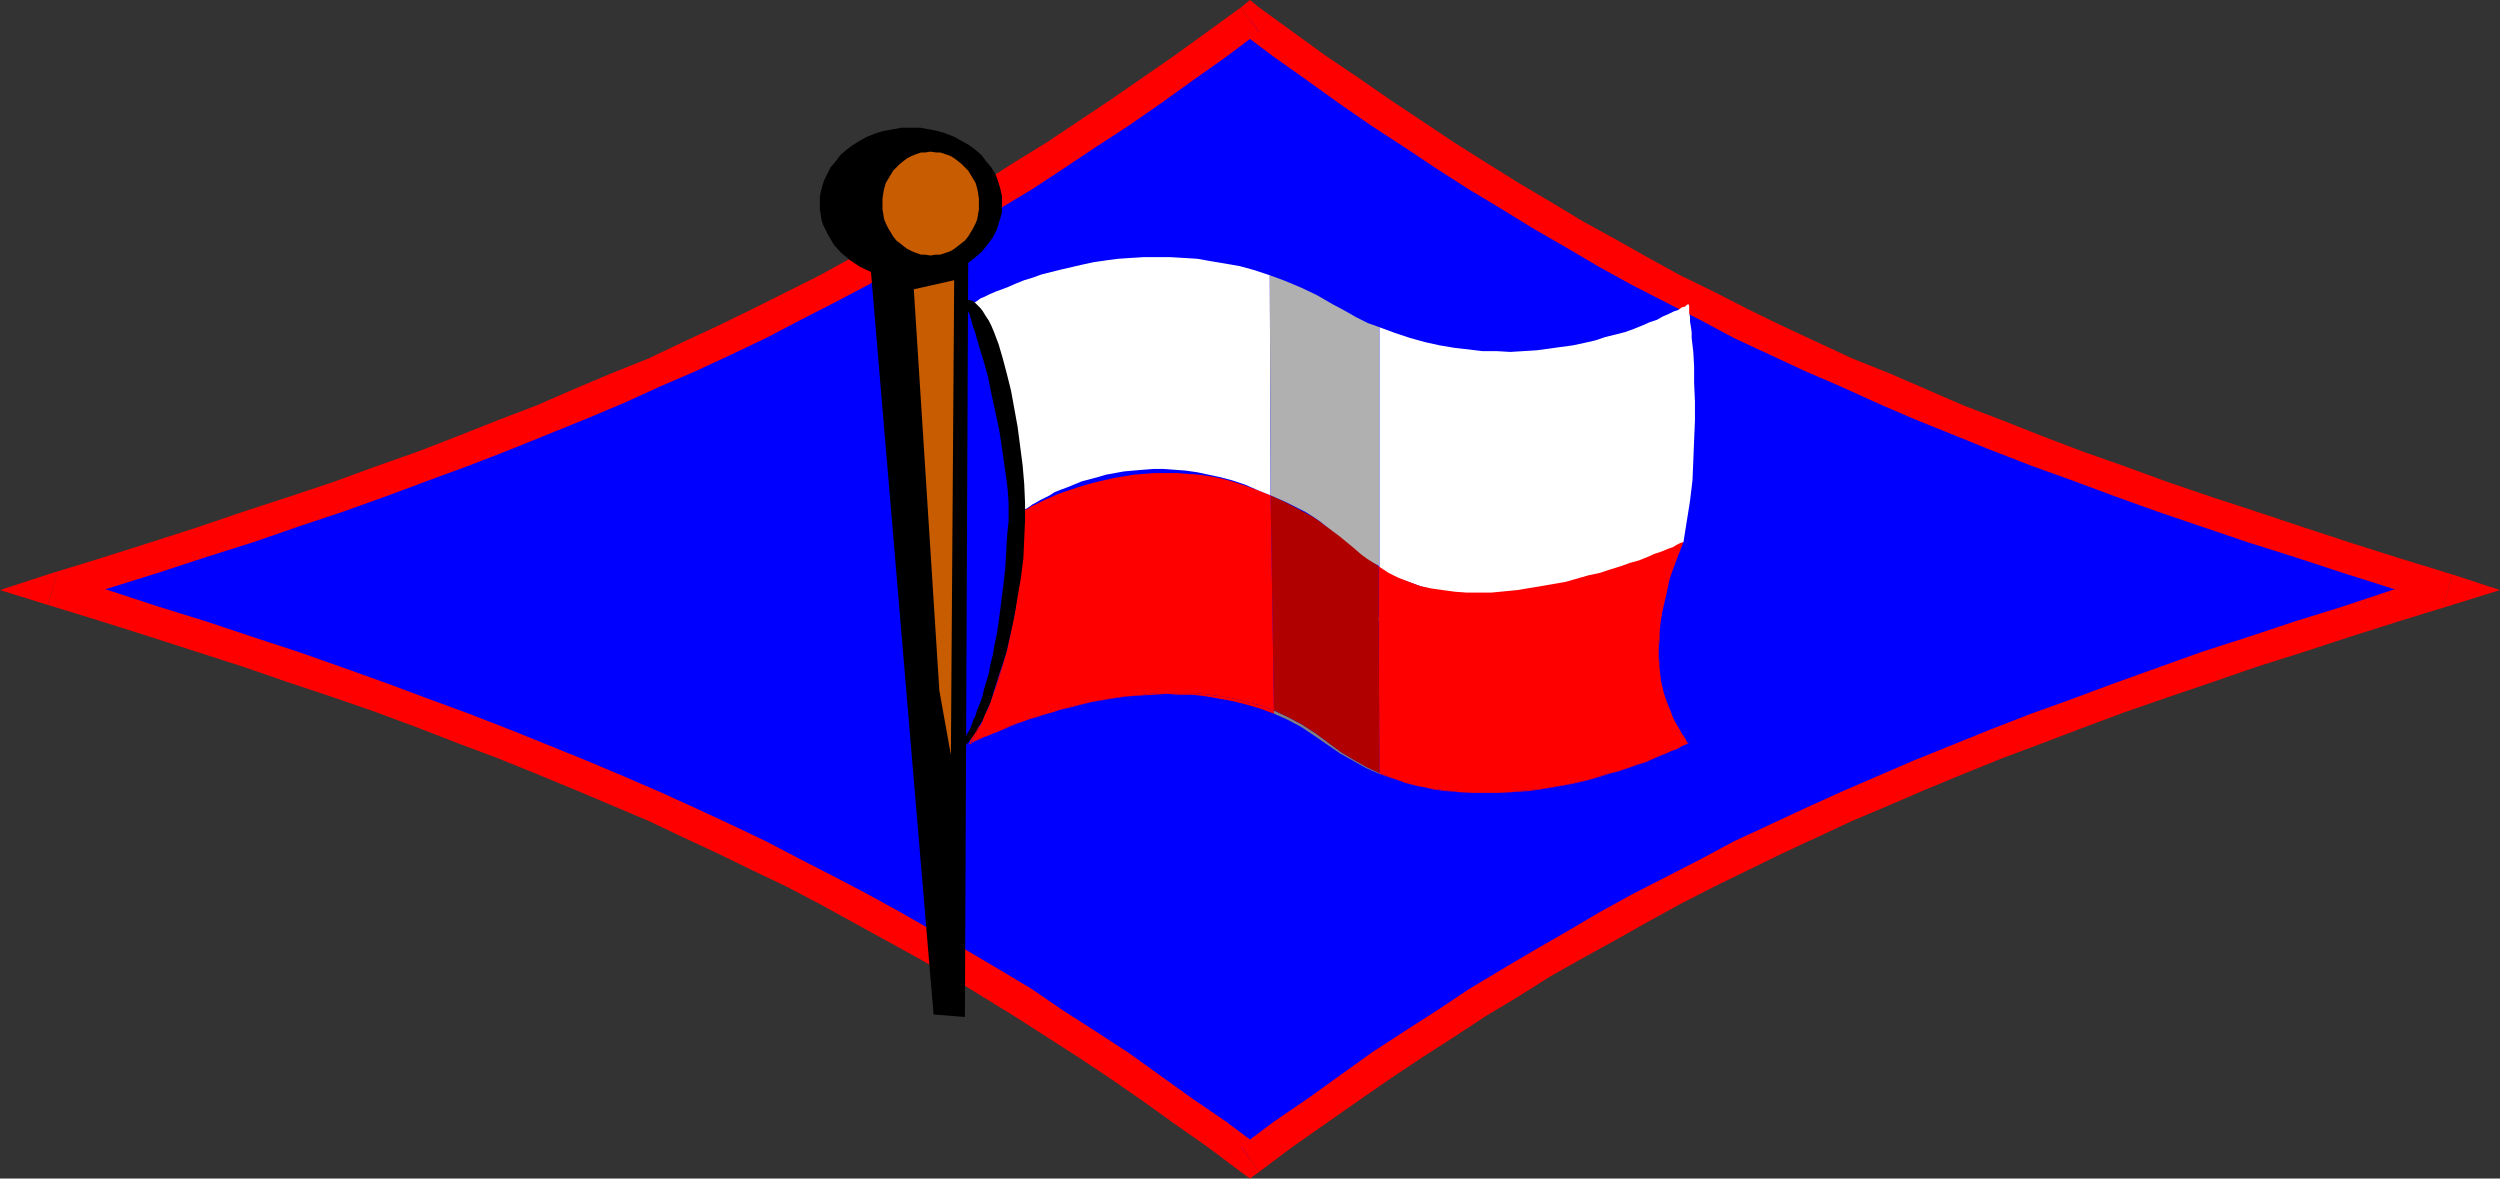
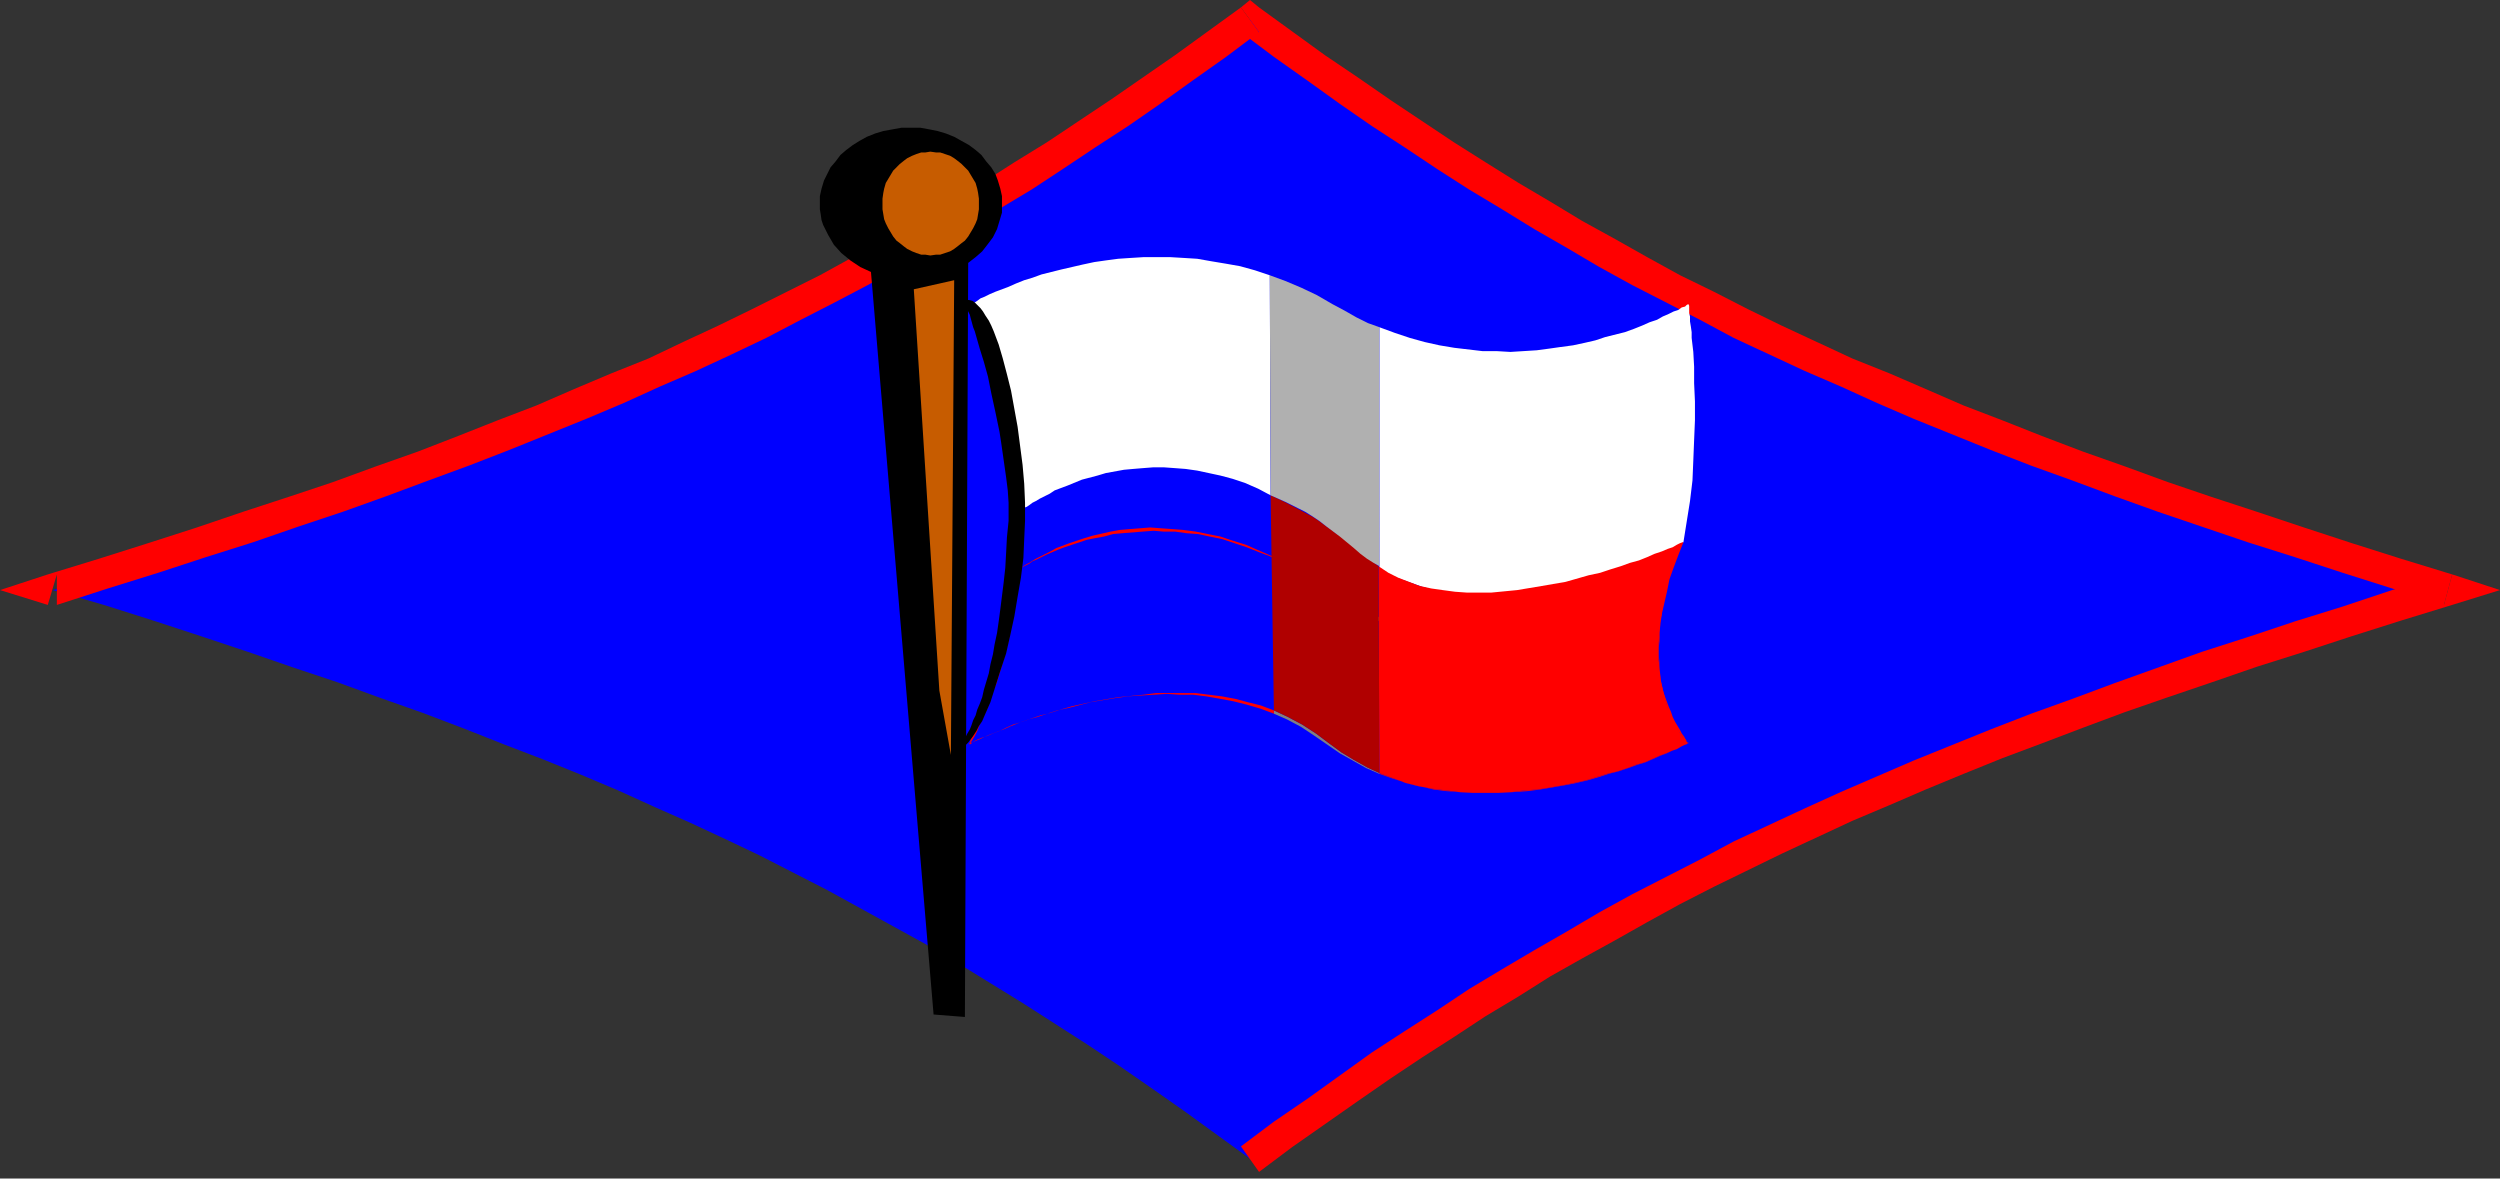
<svg xmlns="http://www.w3.org/2000/svg" xmlns:ns1="http://sodipodi.sourceforge.net/DTD/sodipodi-0.dtd" xmlns:ns2="http://www.inkscape.org/namespaces/inkscape" version="1.0" width="129.724mm" height="61.153mm" id="svg25" ns1:docname="Poland 3.wmf">
  <rect width="100%" height="100%" fill="#333333" stroke="none" />
  <ns1:namedview id="namedview25" pagecolor="#ffffff" bordercolor="#000000" borderopacity="0.25" ns2:showpageshadow="2" ns2:pageopacity="0.0" ns2:pagecheckerboard="0" ns2:deskcolor="#d1d1d1" ns2:document-units="mm" />
  <defs id="defs1">
    <pattern id="WMFhbasepattern" patternUnits="userSpaceOnUse" width="6" height="6" x="0" y="0" />
  </defs>
  <path style="fill:#0000ff;fill-opacity:1;fill-rule:evenodd;stroke:none" d="m 245.147,3.879 -6.464,4.849 -6.464,4.526 -6.464,4.526 -6.302,4.364 -6.302,4.202 -6.302,4.202 -6.302,4.041 -6.302,3.879 -6.302,3.879 -6.302,3.556 -6.464,3.717 -12.928,6.95 -6.626,3.556 -6.626,3.233 -6.787,3.233 -6.949,3.233 -6.949,3.233 -7.11,3.071 -7.272,3.233 -7.595,3.071 -7.595,2.909 -7.757,3.071 -8.08,3.071 -8.242,2.909 -8.403,3.071 -8.726,2.909 -8.888,3.071 -9.211,3.071 -9.373,2.909 -9.696,3.071 -10.019,3.233 10.019,2.909 9.696,3.071 9.373,3.071 9.211,3.071 8.888,3.071 8.726,2.909 8.403,3.071 8.242,2.909 8.08,3.071 7.757,3.071 7.595,2.909 7.595,3.071 7.272,3.071 7.11,3.233 6.949,3.071 6.949,3.233 6.787,3.233 6.626,3.394 6.626,3.394 6.464,3.556 6.464,3.556 6.464,3.556 6.302,3.717 6.302,3.879 6.302,3.879 6.302,4.041 6.302,4.041 6.302,4.202 6.302,4.364 6.464,4.526 6.464,4.687 6.464,4.687 6.464,-4.687 6.464,-4.687 6.464,-4.526 6.302,-4.364 6.302,-4.202 6.302,-4.041 6.302,-4.041 6.302,-3.879 6.302,-3.879 6.464,-3.717 6.302,-3.556 6.464,-3.556 6.626,-3.556 6.464,-3.394 6.787,-3.394 6.787,-3.233 6.787,-3.233 7.11,-3.071 7.11,-3.233 7.272,-3.071 7.434,-3.071 7.757,-2.909 7.757,-3.071 7.918,-3.071 8.242,-2.909 8.565,-3.071 8.565,-2.909 8.888,-3.071 9.211,-3.071 9.534,-3.071 9.696,-3.071 10.019,-2.909 -10.019,-3.233 -9.696,-3.071 -9.534,-2.909 -9.211,-3.071 -8.888,-3.071 -8.565,-2.909 -8.565,-3.071 -8.242,-2.909 -7.918,-3.071 -7.757,-3.071 -7.757,-2.909 -7.434,-3.071 -7.272,-3.233 -7.11,-3.071 -7.11,-3.233 -6.787,-3.233 -6.787,-3.233 -6.787,-3.233 -6.464,-3.556 -6.626,-3.394 -6.464,-3.556 -12.766,-7.273 -12.605,-7.758 -6.302,-4.041 -6.302,-4.202 -6.302,-4.202 -6.302,-4.364 -6.464,-4.526 -6.464,-4.526 z" id="path1" />
  <path style="fill:#ff0000;fill-opacity:1;fill-rule:evenodd;stroke:none" d="m 11.15,112.655 v 5.98 l 10.019,-3.233 9.858,-3.071 9.373,-3.071 9.211,-2.909 8.888,-3.071 8.726,-2.909 8.565,-3.071 8.242,-3.071 7.918,-2.909 7.918,-3.071 7.595,-3.071 7.595,-3.071 7.272,-3.071 7.11,-3.233 7.11,-3.071 6.949,-3.233 6.787,-3.233 6.787,-3.556 6.626,-3.394 6.464,-3.394 6.464,-3.556 6.464,-3.717 6.464,-3.717 6.302,-3.879 6.464,-3.879 6.141,-4.041 6.302,-4.202 6.464,-4.202 6.302,-4.364 6.302,-4.526 6.626,-4.687 6.464,-4.849 -3.555,-4.849 -6.464,4.687 -6.464,4.687 -6.302,4.364 -6.302,4.364 -6.302,4.202 -6.302,4.202 -6.302,3.879 -6.302,4.041 -6.302,3.717 -6.141,3.717 -6.464,3.556 -6.464,3.556 -6.464,3.556 -6.464,3.233 -6.787,3.394 -6.626,3.233 -6.949,3.233 -6.787,3.233 -7.272,2.909 -7.272,3.071 -7.434,3.233 -7.595,2.909 -7.757,3.071 -7.918,3.071 -8.242,2.909 -8.403,3.071 -8.726,2.909 -8.888,2.909 -9.05,3.071 -9.534,3.071 -9.696,3.071 -10.019,3.071 v 5.98 -5.98 L 0,115.726 9.373,118.635 Z" id="path2" />
-   <path style="fill:#ff0000;fill-opacity:1;fill-rule:evenodd;stroke:none" d="m 243.369,224.825 h 3.555 l -6.464,-4.849 -6.626,-4.526 -6.302,-4.526 -6.302,-4.526 -6.464,-4.202 -6.302,-4.041 -6.141,-4.202 -6.464,-3.879 -6.302,-3.717 -6.464,-3.717 -6.464,-3.717 -6.464,-3.556 -6.464,-3.394 -6.626,-3.394 -6.787,-3.556 -6.787,-3.233 -6.949,-3.233 -7.11,-3.233 -7.11,-3.071 -7.272,-3.071 -7.595,-3.071 -7.595,-3.071 -7.918,-3.071 -7.918,-2.909 -8.242,-3.071 -8.565,-3.071 -8.726,-3.071 -8.888,-2.909 -9.211,-3.071 -9.373,-2.909 -9.858,-3.233 -10.019,-3.071 -1.778,5.98 10.019,3.071 9.696,3.071 9.534,3.071 9.05,2.909 8.888,3.071 8.726,2.909 8.403,2.909 8.242,3.071 7.918,3.071 7.757,2.909 7.595,3.071 7.434,3.071 7.272,3.071 7.272,3.071 6.787,3.233 6.949,3.233 6.626,3.233 6.787,3.233 6.464,3.394 6.464,3.556 6.464,3.556 6.464,3.556 6.141,3.556 6.302,3.879 6.302,3.879 6.302,4.041 6.302,4.041 6.302,4.202 6.302,4.364 6.302,4.526 6.464,4.526 6.464,4.849 h 3.555 -3.555 l 1.778,1.293 1.778,-1.293 z" id="path3" />
  <path style="fill:#ff0000;fill-opacity:1;fill-rule:evenodd;stroke:none" d="m 479.305,118.635 v -5.98 l -10.181,3.071 -9.696,3.233 -9.373,2.909 -9.211,3.071 -9.05,2.909 -8.565,3.071 -8.565,3.071 -8.242,3.071 -8.08,2.909 -7.918,3.071 -7.595,3.071 -7.595,3.071 -7.11,3.071 -7.11,3.071 -7.11,3.233 -6.949,3.233 -6.949,3.233 -6.626,3.556 -6.626,3.394 -6.626,3.394 -6.464,3.556 -6.302,3.717 -6.464,3.717 -6.302,3.717 -6.464,3.879 -6.302,4.202 -6.302,4.041 -6.464,4.202 -6.302,4.526 -6.302,4.526 -6.626,4.526 -6.464,4.849 3.555,5.01 6.464,-4.849 6.464,-4.526 6.464,-4.526 6.302,-4.364 6.302,-4.202 6.302,-4.041 6.141,-4.041 6.464,-3.879 6.141,-3.879 6.302,-3.556 6.464,-3.556 6.302,-3.556 6.464,-3.556 6.626,-3.394 6.626,-3.233 6.626,-3.233 6.949,-3.233 6.949,-3.233 7.272,-3.071 7.11,-3.071 7.434,-3.071 7.595,-3.071 7.757,-2.909 8.08,-3.071 8.242,-3.071 8.403,-2.909 8.565,-2.909 8.888,-3.071 9.211,-2.909 9.373,-3.071 9.696,-3.071 10.019,-3.071 v -5.98 5.98 l 9.373,-2.909 -9.373,-3.071 z" id="path4" />
  <path style="fill:#ff0000;fill-opacity:1;fill-rule:evenodd;stroke:none" d="m 246.925,6.304 h -3.555 l 6.464,4.849 6.626,4.687 6.302,4.526 6.302,4.364 6.464,4.202 6.302,4.202 6.302,4.041 6.464,3.879 6.302,3.879 6.464,3.717 6.302,3.717 6.464,3.556 6.626,3.394 6.626,3.394 6.626,3.556 6.949,3.233 6.949,3.233 7.11,3.071 7.11,3.233 7.11,3.071 7.595,3.071 7.595,3.071 7.918,3.071 8.08,2.909 8.242,3.071 8.565,3.071 8.565,2.909 9.05,3.071 9.211,2.909 9.373,3.071 9.696,3.071 10.181,3.233 1.616,-5.98 -10.019,-3.071 -9.696,-3.071 -9.373,-3.071 -9.211,-3.071 -8.888,-2.909 -8.565,-2.909 -8.403,-3.071 -8.242,-2.909 -8.08,-3.071 -7.757,-3.071 -7.595,-2.909 -7.434,-3.233 -7.11,-3.071 -7.272,-2.909 -6.949,-3.233 -6.949,-3.233 -6.626,-3.233 -6.626,-3.394 -6.626,-3.233 -6.464,-3.556 -6.302,-3.556 -6.464,-3.556 -6.141,-3.717 -6.302,-3.717 -6.464,-4.041 -6.141,-3.879 -6.302,-4.202 -6.302,-4.202 -6.302,-4.364 -6.464,-4.364 -6.464,-4.687 -6.464,-4.687 h -3.555 3.555 L 245.147,0 243.369,1.455 Z" id="path5" />
  <path style="fill:#000000;fill-opacity:1;fill-rule:evenodd;stroke:none" d="m 196.505,39.922 v -1.455 l -0.323,-1.455 -0.485,-1.616 -0.485,-1.293 -0.808,-1.293 -0.97,-1.131 -0.97,-1.293 -1.131,-0.97 -1.293,-0.97 -1.454,-0.808 -1.454,-0.808 -1.616,-0.647 -1.616,-0.485 -1.616,-0.323 -1.778,-0.323 h -1.939 -1.778 l -1.778,0.323 -1.778,0.323 -1.616,0.485 -1.616,0.647 -1.454,0.808 -1.293,0.808 -1.293,0.97 -1.131,0.97 -0.97,1.293 -0.97,1.131 -0.646,1.293 -0.646,1.293 -0.485,1.616 -0.323,1.455 v 1.455 1.131 l 0.162,0.97 0.162,1.131 0.323,0.97 0.485,0.97 0.485,0.97 1.131,1.94 1.454,1.616 1.778,1.455 1.939,1.293 2.101,0.97 12.282,145.627 6.141,0.485 0.646,-147.89 1.454,-1.131 1.293,-1.131 1.131,-1.455 0.97,-1.293 0.808,-1.616 0.485,-1.616 0.485,-1.616 z" id="path6" />
  <path style="fill:#c75c00;fill-opacity:1;fill-rule:evenodd;stroke:none" d="m 186.486,148.052 0.646,-93.098 -7.918,1.778 5.01,78.713 z" id="path7" />
  <path style="fill:#c75c00;fill-opacity:1;fill-rule:evenodd;stroke:none" d="m 182.446,50.105 1.131,-0.162 h 0.808 l 0.97,-0.323 0.97,-0.323 0.808,-0.485 0.646,-0.485 0.808,-0.647 0.646,-0.485 0.646,-0.808 0.485,-0.808 0.485,-0.808 0.485,-0.97 0.323,-0.808 0.162,-0.97 0.162,-0.97 v -1.131 -0.97 l -0.162,-1.131 -0.162,-0.808 -0.323,-1.131 -0.97,-1.616 -0.485,-0.808 -0.646,-0.647 -0.646,-0.647 -0.808,-0.647 -0.646,-0.485 -0.808,-0.485 -0.97,-0.323 -0.97,-0.323 h -0.808 l -1.131,-0.162 -0.97,0.162 h -0.808 l -0.97,0.323 -0.808,0.323 -0.97,0.485 -0.646,0.485 -0.808,0.647 -0.646,0.647 -0.646,0.647 -0.485,0.808 -0.485,0.808 -0.485,0.808 -0.323,1.131 -0.162,0.808 -0.162,1.131 v 0.97 1.131 l 0.162,0.97 0.162,0.97 0.323,0.808 0.485,0.97 0.485,0.808 0.485,0.808 0.646,0.808 0.646,0.485 0.808,0.647 0.646,0.485 0.97,0.485 0.808,0.323 0.97,0.323 h 0.808 z" id="path8" />
  <path style="fill:#00ff00;fill-opacity:1;fill-rule:evenodd;stroke:none" d="m 336.128,87.279 -0.162,0.162 z" id="path9" />
  <path style="fill:#ff0000;fill-opacity:1;fill-rule:evenodd;stroke:none" d="M 326.108,118.635 Z" id="path10" />
  <path style="fill:#ff0000;fill-opacity:1;fill-rule:evenodd;stroke:none" d="m 331.118,145.789 v -0.162 h -0.162 l -0.162,-0.323 -0.323,-0.485 -0.162,-0.323 -0.485,-0.647 -0.323,-0.647 -0.485,-0.808 -0.485,-0.808 -0.485,-0.97 -0.323,-0.97 -0.485,-1.131 -0.485,-1.293 -0.485,-1.293 -0.323,-1.455 -0.323,-1.455 -0.162,-1.616 v -1.455 l -0.162,-1.455 v -1.455 l 0.162,-1.293 v -1.131 -1.131 l 0.162,-0.97 v -0.808 l 0.162,-0.808 0.162,-0.647 v -0.485 l 0.162,-0.485 v -0.323 -0.162 -0.162 0 l -0.323,1.778 -0.162,1.778 -0.162,1.778 -0.162,1.616 v 2.909 l 0.162,2.748 0.162,2.424 0.485,2.263 0.646,1.94 0.485,1.778 0.646,1.455 0.646,1.293 0.646,0.97 0.646,0.97 0.485,0.647 0.485,0.323 0.162,0.323 z" id="path11" />
  <path style="fill:#ff0000;fill-opacity:1;fill-rule:evenodd;stroke:none" d="m 270.518,151.608 v 0.162 l 2.747,0.97 2.586,0.808 2.586,0.647 2.747,0.647 2.586,0.323 2.747,0.162 2.586,0.162 h 2.586 2.747 l 2.586,-0.162 2.424,-0.162 2.586,-0.323 4.686,-0.808 2.424,-0.485 2.101,-0.485 2.262,-0.647 1.939,-0.647 1.939,-0.485 1.939,-0.647 1.778,-0.647 1.616,-0.485 1.454,-0.647 1.454,-0.647 1.293,-0.485 0.97,-0.485 0.97,-0.323 0.808,-0.485 0.646,-0.323 0.485,-0.162 0.162,-0.162 h 0.162 -0.162 l -0.162,0.162 -0.485,0.162 -0.646,0.323 -0.808,0.485 -0.97,0.323 -1.131,0.485 -1.293,0.485 -1.454,0.647 -1.454,0.647 -1.778,0.485 -1.616,0.647 -1.939,0.647 -2.101,0.485 -2.101,0.647 -2.101,0.647 -4.525,0.97 -4.848,0.808 -2.586,0.162 -2.424,0.323 -2.586,0.162 h -5.171 l -2.747,-0.162 -2.424,-0.323 -2.747,-0.323 -2.586,-0.485 -2.586,-0.647 -2.586,-0.97 z" id="path12" />
  <path style="fill:#808080;fill-opacity:1;fill-rule:evenodd;stroke:none" d="m 260.661,145.789 -2.586,-1.94 -2.747,-1.778 -2.747,-1.455 -2.747,-1.293 v 0.647 l 2.586,1.131 2.747,1.455 2.424,1.616 2.586,1.778 2.586,1.778 2.586,1.455 2.586,1.455 2.586,1.131 v -0.162 l -2.424,-1.131 -2.586,-1.455 -2.424,-1.455 z" id="path13" />
  <path style="fill:#ff0000;fill-opacity:1;fill-rule:evenodd;stroke:none" d="m 190.365,145.789 v -0.162 0 l 0.323,-0.485 0.485,-0.808 0.485,-0.97 0.485,-1.293 0.808,-1.616 0.808,-1.778 0.646,-2.263 0.97,-2.263 0.808,-2.586 0.808,-2.748 0.808,-3.071 0.646,-3.233 0.646,-3.556 0.485,-3.556 0.485,-3.879 v 0.162 0.323 l -0.162,0.647 -0.162,0.647 -0.162,0.808 -0.162,1.131 -0.162,1.131 -0.162,1.293 -0.646,2.586 -0.485,2.909 -0.646,2.748 -0.485,2.424 -0.323,1.293 -0.485,1.293 -0.97,2.909 -1.131,2.909 -1.131,2.748 -0.646,1.455 -0.485,1.131 -0.485,1.131 -0.323,0.97 -0.485,0.808 -0.162,0.647 -0.162,0.323 -0.162,0.162 0.162,-0.162 h 0.323 l 0.323,-0.323 0.646,-0.323 0.808,-0.323 0.97,-0.485 1.131,-0.485 1.293,-0.485 1.293,-0.485 1.454,-0.647 1.616,-0.647 1.778,-0.647 1.778,-0.485 1.939,-0.647 1.939,-0.647 2.262,-0.485 4.363,-1.131 4.848,-0.808 2.424,-0.323 2.424,-0.162 5.171,-0.323 2.586,0.162 h 2.586 l 2.586,0.323 2.747,0.485 2.586,0.485 2.586,0.647 2.747,0.808 2.586,0.97 v -0.647 l -2.586,-0.97 -2.586,-0.647 -2.424,-0.647 -2.586,-0.485 -2.586,-0.323 -2.586,-0.323 h -2.586 -2.586 -2.586 l -2.424,0.323 -5.01,0.485 -4.686,0.808 -4.363,0.97 -2.262,0.647 -1.939,0.647 -1.939,0.485 -1.939,0.647 -1.778,0.647 -1.616,0.485 -1.454,0.647 -1.293,0.647 -1.293,0.485 -1.131,0.485 -0.97,0.323 -0.808,0.323 -0.646,0.323 -0.485,0.323 h -0.162 z" id="path14" />
  <path style="fill:#00ff00;fill-opacity:1;fill-rule:evenodd;stroke:none" d="m 200.384,100.371 -0.162,-3.879 -0.162,-3.556 -0.323,-3.556 -0.485,-3.233 v 0.162 0 0.162 0.323 l 0.162,0.485 v 0.485 l 0.162,0.647 v 0.647 l 0.162,0.97 V 90.835 l 0.162,0.97 0.162,2.424 v 2.586 l 0.162,2.909 v 4.849 l -0.162,2.101 v 3.071 0.485 1.293 l 0.162,-2.748 0.162,-2.748 0.162,-2.748 z" id="path15" />
  <path style="fill:#ff0000;fill-opacity:1;fill-rule:evenodd;stroke:none" d="m 270.518,121.06 v 0.808 l 2.747,1.293 2.586,0.97 2.586,0.808 2.747,0.808 2.586,0.647 2.424,0.323 2.424,0.323 2.586,0.323 h 2.262 2.424 l 2.262,-0.162 2.262,-0.162 2.101,-0.162 2.101,-0.323 2.101,-0.485 1.939,-0.323 1.939,-0.485 1.778,-0.485 1.616,-0.647 1.616,-0.485 1.454,-0.647 1.454,-0.485 1.293,-0.485 1.293,-0.647 0.97,-0.485 0.97,-0.485 0.808,-0.485 0.808,-0.323 0.485,-0.323 0.485,-0.323 0.323,-0.162 0.162,-0.162 -0.162,0.162 -0.323,0.162 -0.485,0.323 -0.485,0.162 -0.808,0.485 -0.646,0.323 -1.131,0.485 -0.97,0.485 -1.131,0.485 -1.293,0.485 -1.454,0.485 -1.454,0.485 -1.616,0.485 -1.616,0.485 -1.778,0.485 -1.778,0.485 -2.101,0.323 -1.939,0.323 -2.101,0.323 -2.101,0.162 -2.262,0.162 h -2.262 -2.424 l -2.424,-0.162 -2.424,-0.162 -2.424,-0.323 -2.586,-0.485 -2.586,-0.485 -2.586,-0.808 -2.747,-0.808 -2.747,-0.97 z" id="path16" />
  <path style="fill:#808080;fill-opacity:1;fill-rule:evenodd;stroke:none" d="m 259.691,114.918 -2.586,-1.778 -2.586,-1.455 -2.586,-1.455 -2.424,-1.131 v 0.162 l 2.747,1.455 2.747,1.616 2.909,1.778 2.747,1.94 2.586,1.778 2.586,1.455 2.424,1.455 2.262,1.131 v -0.808 l -2.586,-1.131 -2.747,-1.455 -2.747,-1.778 z" id="path17" />
  <path style="fill:#ff0000;fill-opacity:1;fill-rule:evenodd;stroke:none" d="m 249.51,109.261 v -0.162 l -2.586,-1.131 -2.586,-1.131 -2.586,-0.808 -2.424,-0.808 -2.424,-0.485 -2.424,-0.485 -2.424,-0.323 -2.101,-0.162 -2.262,-0.162 -2.101,-0.162 -4.04,0.323 -1.939,0.162 -1.778,0.323 -3.555,0.808 -1.616,0.485 -2.909,0.97 -1.293,0.485 -1.293,0.485 -1.131,0.647 -0.97,0.485 -0.97,0.485 -0.97,0.485 -0.808,0.485 -0.485,0.323 -0.646,0.323 -0.485,0.323 -0.323,0.323 -0.162,0.162 h -0.162 0.162 l 0.162,-0.162 0.485,-0.323 0.323,-0.162 0.646,-0.323 0.646,-0.485 0.808,-0.323 0.97,-0.485 0.97,-0.485 1.131,-0.485 1.131,-0.485 1.293,-0.485 1.454,-0.485 1.454,-0.485 1.454,-0.485 1.616,-0.323 1.778,-0.323 1.778,-0.485 1.778,-0.162 4.04,-0.323 2.101,-0.162 1.939,0.162 h 2.262 l 2.262,0.323 2.262,0.162 2.262,0.485 2.424,0.485 2.424,0.808 2.424,0.808 2.424,0.97 z" id="path18" />
  <path style="fill:#ffffff;fill-opacity:1;fill-rule:evenodd;stroke:none" d="m 330.148,106.352 0.646,-4.041 0.646,-4.041 0.485,-4.041 0.162,-3.879 0.162,-4.041 0.162,-3.879 v -3.717 l -0.162,-3.556 v -3.233 l -0.162,-2.909 -0.323,-2.748 v -1.131 l -0.162,-1.131 -0.162,-0.97 v -0.97 l -0.162,-0.647 V 60.772 60.287 59.964 l -0.162,-0.323 v 0 0 l -0.323,0.162 -0.323,0.323 -0.646,0.162 -0.646,0.485 -0.97,0.323 -0.97,0.485 -1.131,0.485 -1.131,0.647 -1.454,0.485 -1.454,0.647 -1.616,0.647 -1.778,0.647 -1.939,0.485 -1.939,0.485 -1.939,0.647 -2.101,0.485 -2.262,0.485 -2.424,0.323 -2.262,0.323 -2.424,0.323 -2.586,0.162 -2.586,0.162 -2.747,-0.162 h -2.747 l -2.747,-0.323 -2.747,-0.323 -2.909,-0.485 -2.909,-0.647 -2.909,-0.808 -2.909,-0.97 -3.07,-1.131 V 111.847 l 2.909,1.293 2.747,0.97 2.747,0.97 2.909,0.808 2.586,0.485 2.747,0.485 2.586,0.323 2.586,0.162 h 2.424 2.424 l 2.586,-0.162 2.262,-0.323 2.262,-0.323 2.262,-0.323 2.101,-0.485 2.101,-0.647 1.939,-0.485 1.939,-0.647 1.778,-0.647 1.778,-0.647 1.616,-0.808 1.454,-0.647 1.454,-0.647 1.293,-0.647 1.131,-0.647 1.131,-0.647 0.97,-0.485 0.808,-0.485 0.646,-0.485 0.646,-0.323 0.485,-0.323 z" id="path19" />
  <path style="fill:#ff0000;fill-opacity:1;fill-rule:evenodd;stroke:none" d="m 330.148,106.352 h -0.162 l -0.485,0.162 -0.646,0.323 -0.808,0.485 -0.97,0.323 -1.131,0.485 -1.454,0.485 -1.454,0.647 -1.616,0.647 -1.778,0.485 -1.778,0.647 -2.101,0.647 -1.939,0.647 -2.262,0.485 -4.525,1.293 -4.686,0.808 -4.848,0.808 -5.01,0.485 h -2.424 -2.424 l -2.262,-0.162 -2.424,-0.323 -2.262,-0.323 -2.262,-0.485 -2.101,-0.808 -2.101,-0.808 -1.939,-0.97 -1.939,-1.293 0.162,40.569 2.586,0.97 2.586,0.97 2.586,0.647 2.586,0.485 2.747,0.323 2.424,0.323 2.747,0.162 h 5.171 l 2.586,-0.162 2.424,-0.323 2.586,-0.162 4.848,-0.808 4.525,-0.97 2.101,-0.647 2.101,-0.647 2.101,-0.485 1.939,-0.647 1.616,-0.647 1.778,-0.485 1.454,-0.647 1.454,-0.647 1.293,-0.485 1.131,-0.485 0.97,-0.323 0.808,-0.485 0.646,-0.323 0.485,-0.162 0.162,-0.162 h 0.162 l -0.162,-0.162 -0.162,-0.162 -0.162,-0.323 -0.646,-0.647 -0.646,-0.97 -0.646,-1.293 -0.808,-1.616 -0.808,-1.778 -0.323,-1.131 -0.323,-1.293 -0.323,-1.131 -0.323,-1.293 -0.162,-1.455 -0.162,-1.455 -0.162,-1.616 v -3.394 l 0.162,-1.778 0.162,-1.94 0.323,-2.101 0.485,-2.101 0.485,-2.101 0.485,-2.424 0.808,-2.263 0.97,-2.586 z" id="path20" />
  <path style="fill:#b00000;fill-opacity:1;fill-rule:evenodd;stroke:none" d="m 249.187,97.139 0.646,42.185 2.747,1.293 2.747,1.455 2.747,1.778 2.586,1.94 2.424,1.778 2.424,1.455 2.586,1.455 2.424,1.131 -0.162,-40.569 -1.293,-0.97 -1.131,-0.97 -2.101,-1.778 -1.131,-0.808 -1.293,-0.97 -0.646,-0.485 -0.808,-0.485 -0.808,-0.647 -0.97,-0.647 -1.293,-0.97 -1.454,-0.97 -2.747,-1.455 -2.747,-1.455 z" id="path21" />
-   <path style="fill:#ff0000;fill-opacity:1;fill-rule:evenodd;stroke:none" d="m 200.384,100.371 v 2.586 l -0.162,5.172 -0.162,2.424 -0.162,2.424 -0.323,2.263 -0.162,2.263 -0.323,2.263 -0.808,4.041 -0.808,3.717 -0.97,3.394 -0.97,3.071 -0.97,2.748 -0.808,2.263 -0.646,1.131 -0.323,0.97 -0.323,0.808 -0.485,0.808 -0.323,0.647 -0.323,0.647 -0.323,0.647 -0.162,0.323 -0.162,0.323 -0.162,0.323 h -0.162 v 0.162 l 0.162,-0.162 h 0.162 l 0.485,-0.323 0.646,-0.323 0.808,-0.323 0.97,-0.323 1.131,-0.485 1.293,-0.485 1.293,-0.647 1.454,-0.647 1.616,-0.485 1.778,-0.647 1.939,-0.647 1.939,-0.485 1.939,-0.647 2.262,-0.647 4.363,-0.97 4.686,-0.808 5.01,-0.485 2.424,-0.323 h 2.586 2.586 2.586 l 2.586,0.323 2.586,0.323 2.586,0.485 2.424,0.647 2.586,0.647 2.586,0.97 -0.646,-42.185 -2.424,-0.97 -2.262,-0.808 -2.424,-0.808 -2.262,-0.647 -2.424,-0.485 -2.262,-0.323 -2.262,-0.162 -2.101,-0.162 h -2.262 -2.101 l -2.101,0.162 -1.939,0.162 -3.878,0.647 -3.555,0.808 -1.778,0.485 -1.616,0.485 -1.454,0.485 -1.454,0.485 -1.293,0.485 -1.131,0.485 -1.131,0.485 -0.97,0.485 -0.97,0.485 -0.808,0.323 -0.646,0.485 -0.485,0.162 -0.323,0.323 h -0.323 z" id="path22" />
-   <path style="fill:#ffffff;fill-opacity:1;fill-rule:evenodd;stroke:none" d="m 249.187,97.139 -0.162,-43.155 -2.909,-0.97 -2.909,-0.808 -2.747,-0.485 -2.909,-0.485 -2.747,-0.485 -2.586,-0.162 -2.747,-0.162 h -2.586 -2.586 l -2.586,0.162 -2.424,0.162 -2.424,0.323 -2.262,0.323 -2.262,0.485 -2.101,0.485 -2.101,0.485 -1.939,0.485 -1.939,0.485 -1.778,0.647 -1.616,0.485 -1.616,0.647 -1.454,0.647 -1.293,0.485 -1.293,0.485 -1.131,0.485 -0.97,0.485 -0.808,0.323 -0.646,0.485 -0.485,0.323 -0.485,0.162 h -0.323 v 0.162 0 0.162 l 0.162,0.485 0.162,0.323 0.162,0.647 0.162,0.647 0.323,0.647 0.323,0.97 0.162,0.97 0.323,0.97 0.808,2.424 0.646,2.586 0.808,2.909 0.808,3.071 0.808,3.233 0.97,3.394 0.808,3.394 1.454,6.95 0.646,3.556 0.485,3.394 0.162,-0.162 0.323,-0.323 0.485,-0.162 0.485,-0.323 0.646,-0.485 0.646,-0.323 0.808,-0.485 0.97,-0.485 0.97,-0.485 0.97,-0.647 2.586,-0.97 2.747,-1.131 3.07,-0.808 1.616,-0.485 1.778,-0.323 1.778,-0.323 1.778,-0.162 1.939,-0.162 2.101,-0.162 h 1.939 l 2.262,0.162 2.101,0.162 2.262,0.323 2.262,0.485 2.262,0.485 2.424,0.647 2.424,0.808 2.586,1.131 z" id="path23" />
+   <path style="fill:#ffffff;fill-opacity:1;fill-rule:evenodd;stroke:none" d="m 249.187,97.139 -0.162,-43.155 -2.909,-0.97 -2.909,-0.808 -2.747,-0.485 -2.909,-0.485 -2.747,-0.485 -2.586,-0.162 -2.747,-0.162 h -2.586 -2.586 l -2.586,0.162 -2.424,0.162 -2.424,0.323 -2.262,0.323 -2.262,0.485 -2.101,0.485 -2.101,0.485 -1.939,0.485 -1.939,0.485 -1.778,0.647 -1.616,0.485 -1.616,0.647 -1.454,0.647 -1.293,0.485 -1.293,0.485 -1.131,0.485 -0.97,0.485 -0.808,0.323 -0.646,0.485 -0.485,0.323 -0.485,0.162 h -0.323 l 0.162,0.485 0.162,0.323 0.162,0.647 0.162,0.647 0.323,0.647 0.323,0.97 0.162,0.97 0.323,0.97 0.808,2.424 0.646,2.586 0.808,2.909 0.808,3.071 0.808,3.233 0.97,3.394 0.808,3.394 1.454,6.95 0.646,3.556 0.485,3.394 0.162,-0.162 0.323,-0.323 0.485,-0.162 0.485,-0.323 0.646,-0.485 0.646,-0.323 0.808,-0.485 0.97,-0.485 0.97,-0.485 0.97,-0.647 2.586,-0.97 2.747,-1.131 3.07,-0.808 1.616,-0.485 1.778,-0.323 1.778,-0.323 1.778,-0.162 1.939,-0.162 2.101,-0.162 h 1.939 l 2.262,0.162 2.101,0.162 2.262,0.323 2.262,0.485 2.262,0.485 2.424,0.647 2.424,0.808 2.586,1.131 z" id="path23" />
  <path style="fill:#b0b0b0;fill-opacity:1;fill-rule:evenodd;stroke:none" d="m 260.176,103.281 1.293,0.97 1.293,0.97 2.747,2.263 1.293,1.131 1.293,0.97 1.293,0.808 1.131,0.647 V 64.167 l -2.262,-0.808 -2.262,-1.131 -2.262,-1.293 -2.424,-1.293 -3.07,-1.778 -3.07,-1.455 -3.07,-1.293 -3.07,-1.131 0.162,43.155 2.909,1.293 2.586,1.293 1.293,0.647 1.293,0.808 1.454,0.97 z" id="path24" />
  <path style="fill:#000000;fill-opacity:1;fill-rule:evenodd;stroke:none" d="m 189.557,58.833 h 0.485 l 0.646,0.162 0.485,0.323 0.485,0.485 0.646,0.647 0.485,0.647 0.485,0.808 0.646,0.97 0.485,0.97 0.485,1.131 0.97,2.586 0.808,2.748 0.808,3.071 0.808,3.233 0.646,3.556 0.646,3.556 0.485,3.717 0.485,3.717 0.323,3.717 0.162,3.717 v 3.556 l -0.162,3.556 -0.162,3.717 -0.485,3.879 -0.646,3.717 -0.646,3.879 -0.808,3.717 -0.808,3.556 -1.131,3.394 -0.97,3.071 -0.97,3.071 -1.131,2.586 -0.485,1.131 -0.646,0.97 -0.485,0.97 -0.646,0.97 -0.485,0.647 -0.485,0.647 -0.485,0.485 -0.485,0.323 -0.485,0.323 h -0.323 v -0.162 l 0.323,-0.323 0.162,-0.323 0.323,-0.485 0.162,-0.323 0.323,-0.647 0.323,-0.647 0.485,-0.808 0.323,-0.808 0.323,-0.97 0.485,-0.97 0.323,-1.131 0.485,-1.131 0.485,-1.293 0.323,-1.455 0.485,-1.616 0.485,-1.616 0.323,-1.778 0.485,-1.94 0.323,-1.94 0.485,-2.263 0.323,-2.263 0.323,-2.424 0.323,-2.586 0.323,-2.586 0.323,-2.909 0.162,-2.909 0.162,-3.071 0.323,-3.233 v -3.556 l -0.162,-2.424 -0.323,-2.586 -0.323,-2.263 -0.323,-2.263 -0.323,-2.263 -0.323,-2.101 -0.808,-3.879 -0.808,-3.717 -0.646,-3.233 -0.808,-2.909 -0.808,-2.586 -0.646,-2.263 -0.323,-1.131 -0.323,-0.808 -0.485,-1.778 -0.162,-0.647 -0.323,-0.647 -0.323,-0.97 -0.162,-0.808 v -0.485 z" id="path25" />
</svg>